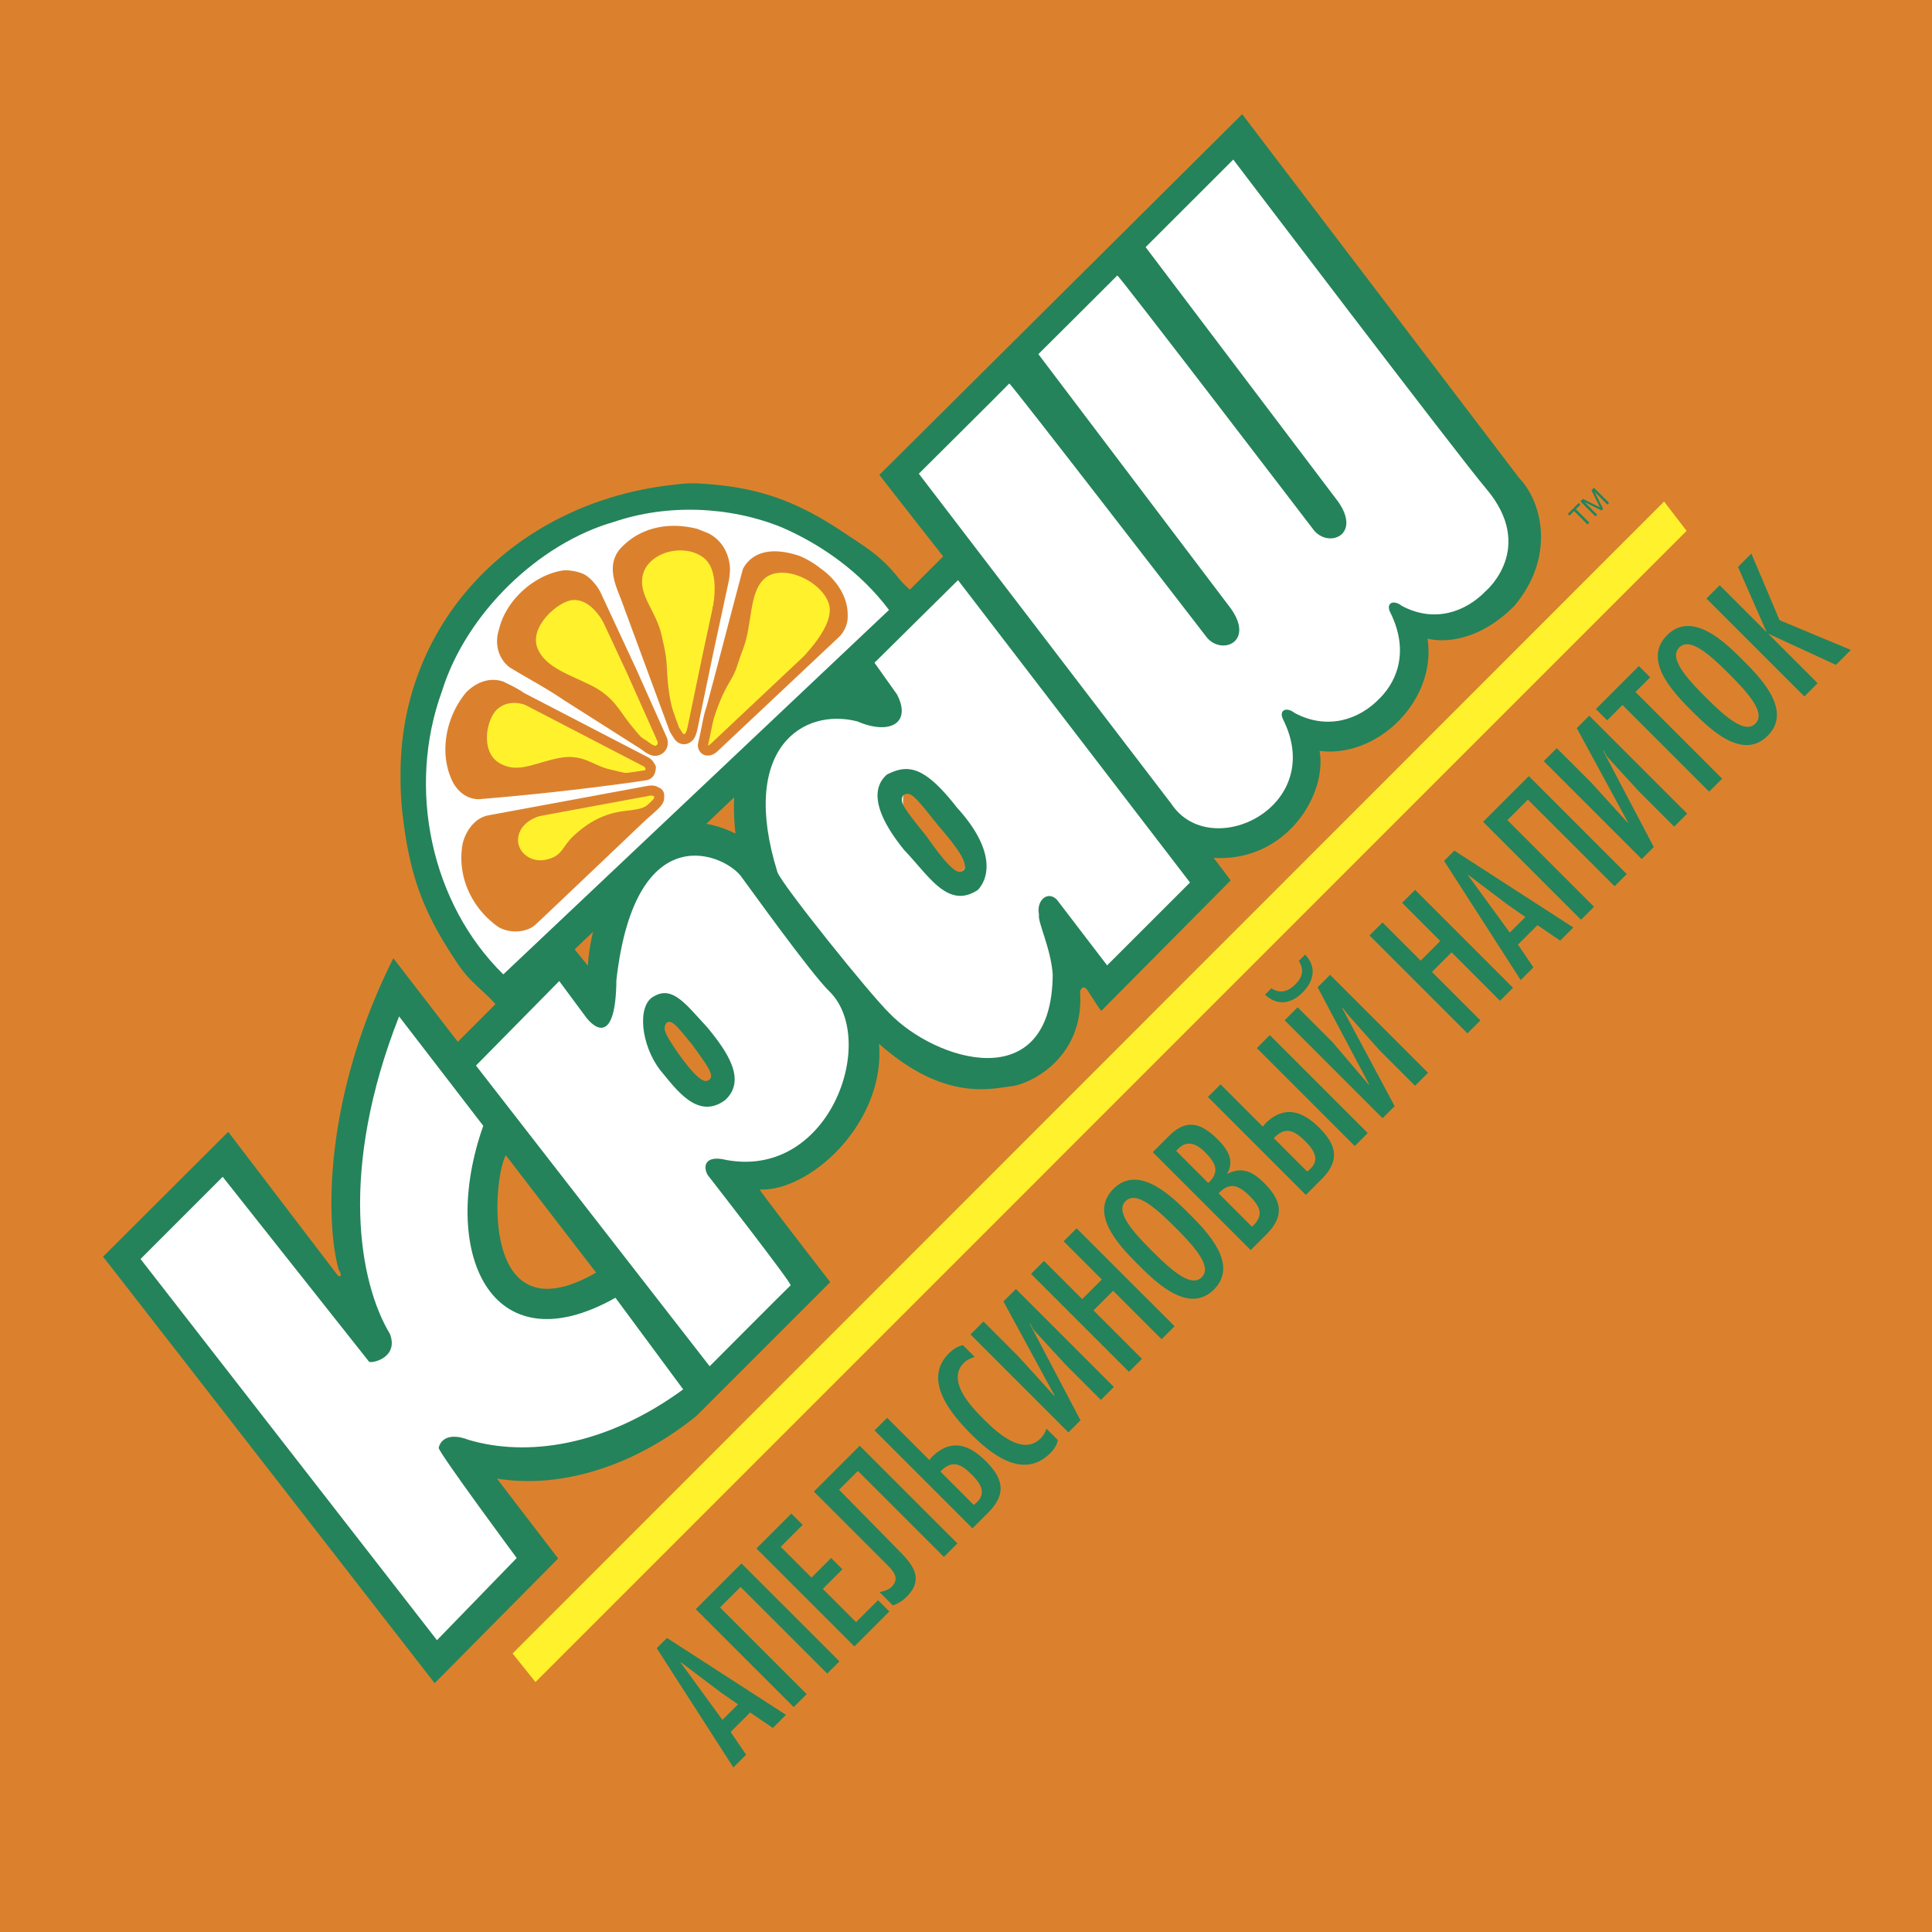
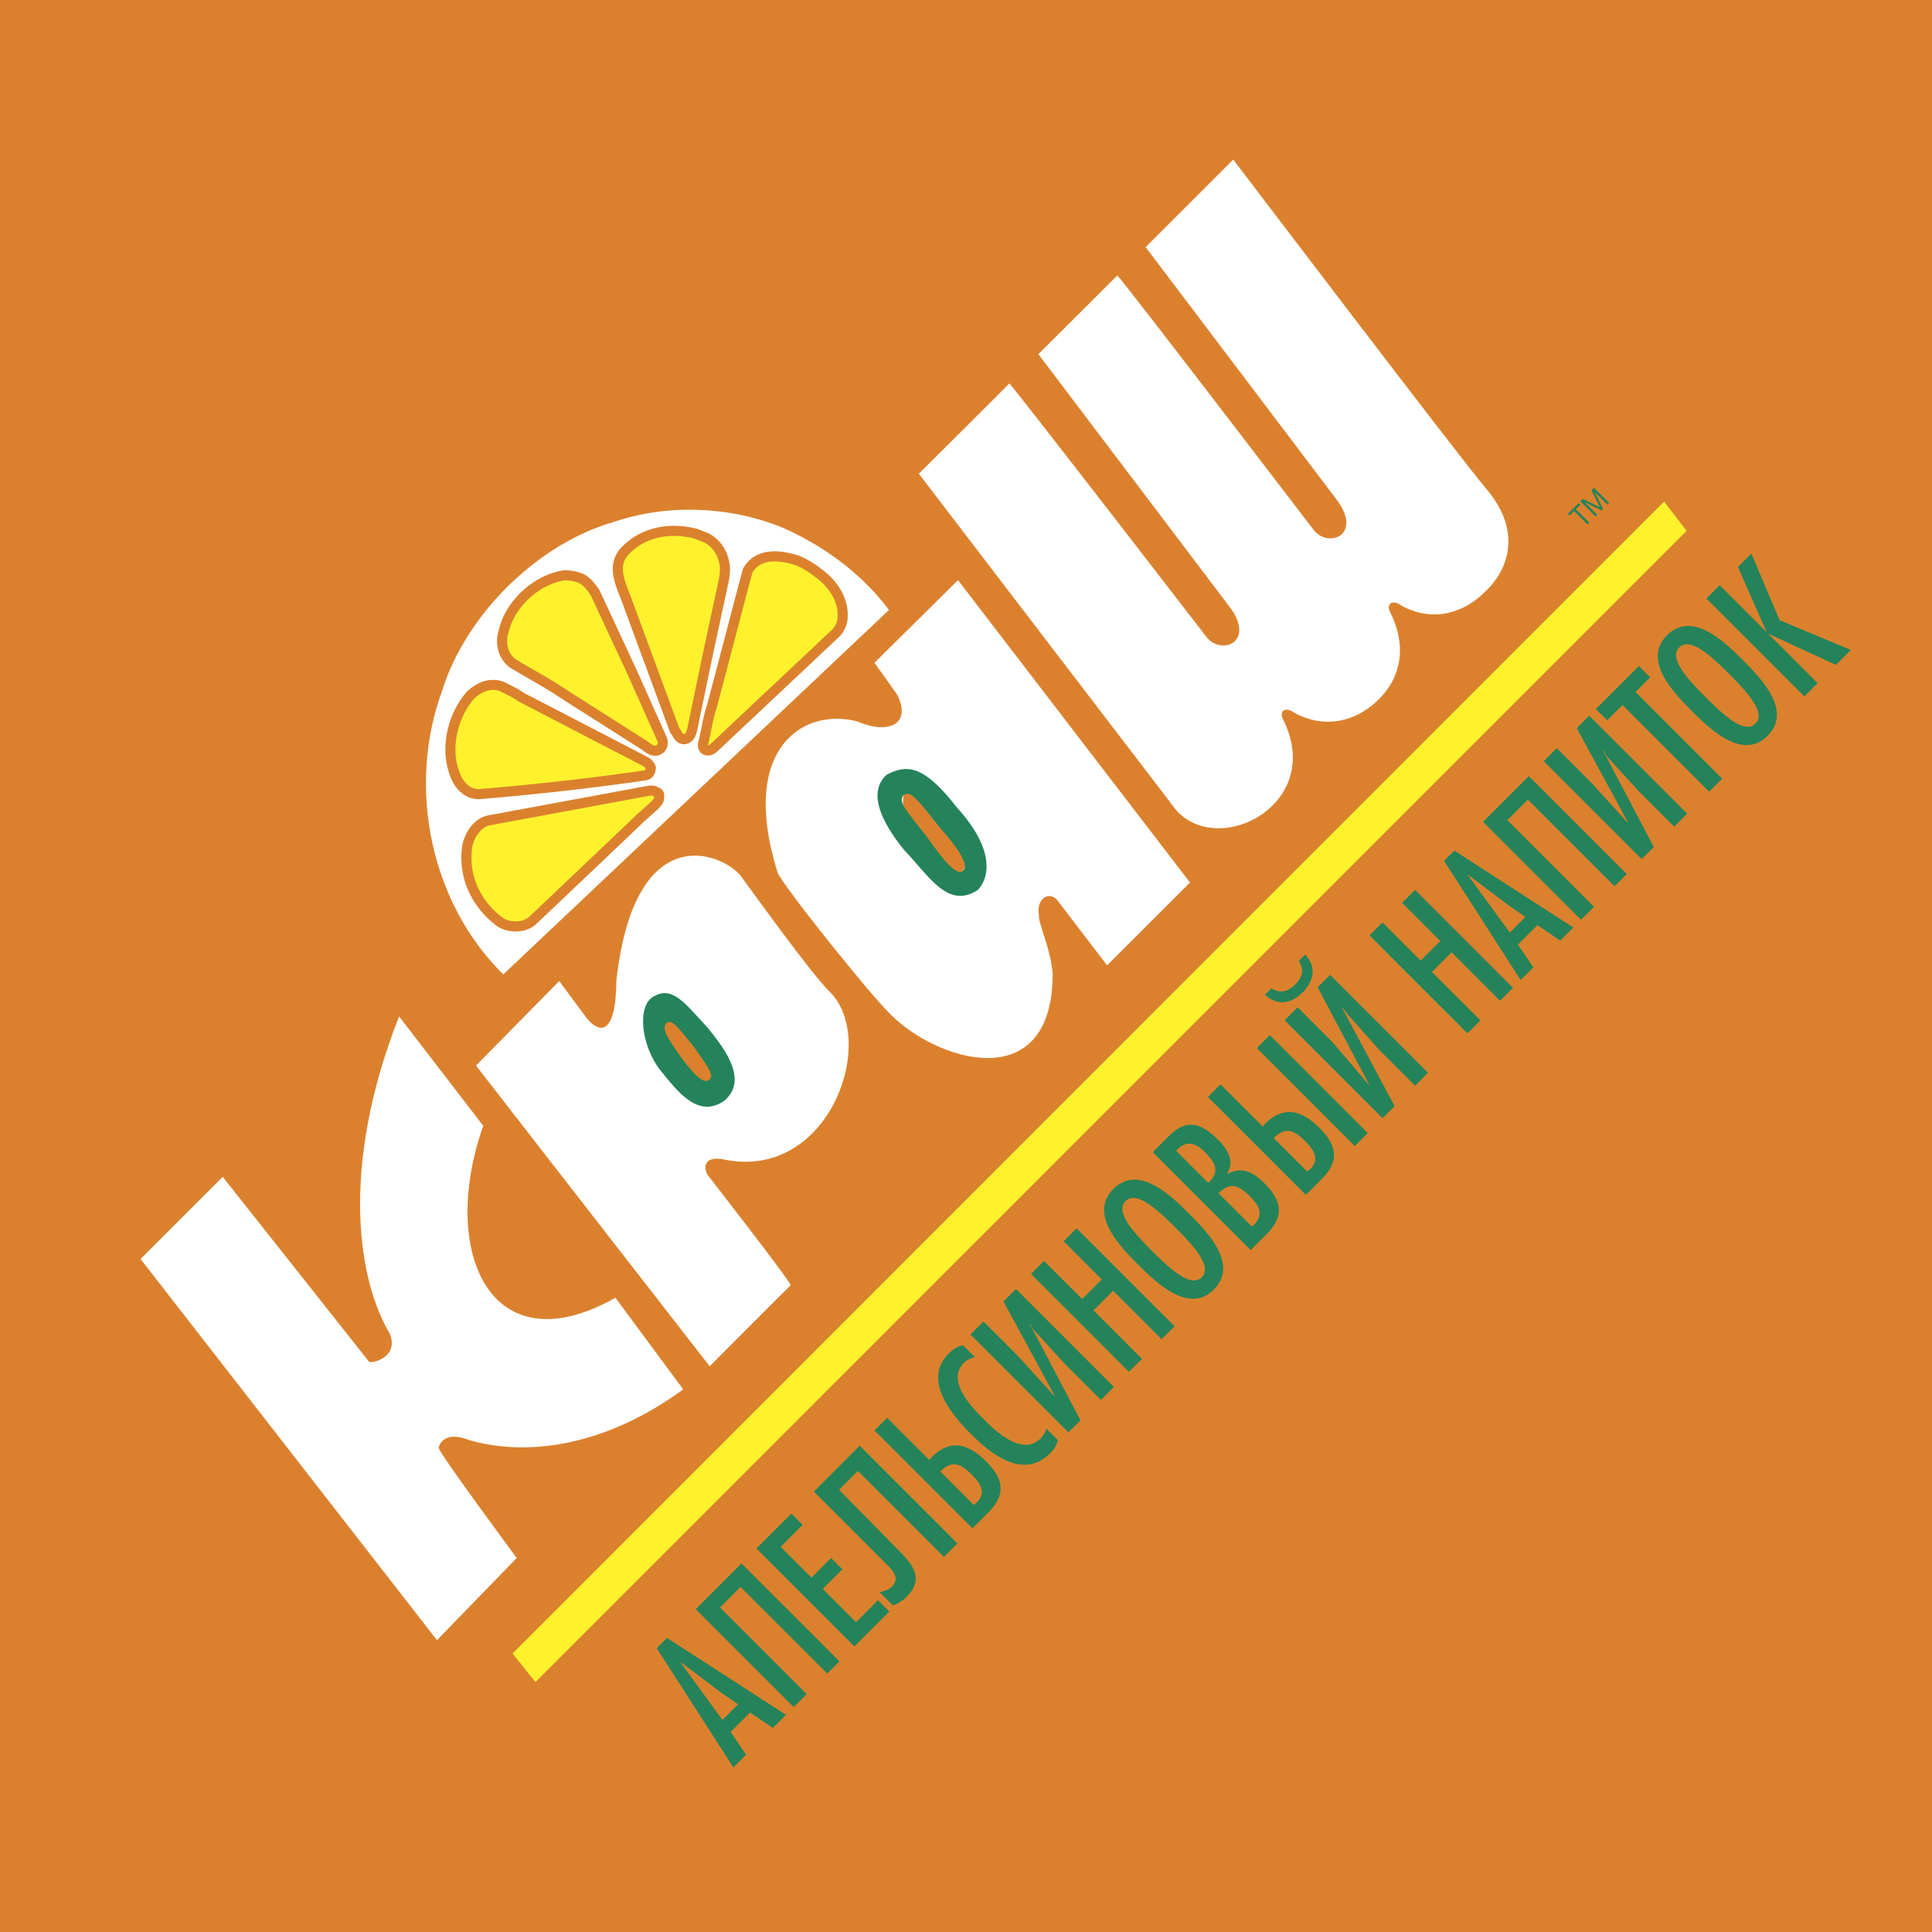
<svg xmlns="http://www.w3.org/2000/svg" width="2500" height="2500" viewBox="0 0 192.756 192.756">
  <g fill-rule="evenodd" clip-rule="evenodd">
    <path fill="#db812e" d="M0 0h192.756v192.756H0V0z" />
-     <path d="M59.175 92.963l-1.845 1.758 1.333 1.635c.041-1 .211-2.166.512-3.393zm14.073-13.414l-2.775 2.646c.917.152 1.887.466 2.91.971a22.5 22.5 0 0 1-.135-3.617zm-3.504-31.31c5.514.302 9.405 1.546 14.272 4.784 2.351 1.567 3.857 2.414 5.61 4.62.378.479.771.843 1.151 1.184l3.323-3.312s-6.107-7.787-6.367-8.138l36.2-35.986 27.65 36.322c2.322 2.43 3.582 7.85-.463 12.698-3.379 3.455-6.891 3.759-8.697 3.303.947 6.163-4.986 11.946-10.77 11.202.781 4.371-3.34 11.088-10.561 10.678l1.695 2.244-12.912 13.015c-.061 0-1.393-2.08-1.393-2.08-.516-.668-.725.152-.725.152.457 6.756-5.152 9.314-6.955 9.463-2.033.252-6.653 1.473-13.103-4.252.648 7.863-6.852 14.752-11.907 14.543.214.428 7.039 9.238 7.039 9.238L69.49 141.26c-6.007 4.881-13.335 7.324-19.91 6.26l6.107 7.971-12.321 12.443s-32.872-42.307-33.086-42.553l12.489-12.459 10.9 14.291c.384.34.442-.062.139-.504-1.205-4.043-1.835-16.619 5.437-31.105l6.43 8.338 3.762-3.762c-1.227-1.377-2.516-2.166-3.7-3.926-3.589-5.281-4.909-9.014-5.61-15.346-.145-1.423-.165-2.269-.165-3.712 0-15.366 11.612-26.978 26.895-28.792 1.113-.124 1.754-.228 2.887-.165z" fill="#24835a" />
    <path d="M77.961 52.6c4.006 1.725 7.936 4.52 10.734 8.255L50.216 97.213c-7.184-7.035-9.676-18.535-6.108-28.292 2.416-7.735 9.63-14.707 17.162-16.857 5.213-1.772 11.408-1.599 16.691.536z" fill="#fff" />
    <path d="M58.017 57.731c.611.312 1.218 1.135 1.413 1.522l3.654 7.846c1.01 2.283 1.991 4.445 3.001 6.728.087.362.025.632-.2.865-.57.495-1.089.033-1.676-.387l-7.745-4.92c-1.771-1.206-3.551-2.129-5.347-3.227-1.01-.803-1.222-2.104-.852-3.214.648-2.811 3.418-5.188 6.062-5.545.002 0 .862-.029 1.69.332zM50.016 68.466c.666.325 1.384.662 1.971 1.082l12.456 6.462c.299.183.328.304.495.57-.046.445-.162.703-.578.777l-1.355.199a276.612 276.612 0 0 1-15.014 1.658c-1.114.141-2.07-.649-2.507-1.717-1.151-2.657-.391-5.954 1.415-8.1.805-.781 1.898-1.326 3.117-.931zM70.457 53.658c1.018.52 1.699 1.513 1.854 2.819.063.536-.092 1.381-.092 1.381l-1.593 7.396-1.547 7.442c-.125.541-.266.906-.694 1.035-.362.087-.595-.138-.761-.403l-.333-.532-4.867-13.193c-.536-1.376-1.417-3.231-.07-4.628 1.875-1.958 4.532-2.369 7.06-1.729l1.043.412zM48.925 81.821l15.879-2.938c.403-.021.458-.008.756.175.162.038.233.225.196.387.05.524-.15.649-1.726 2.049 0 0-9.967 9.489-10.92 10.366-.862.792-2.444.668-3.18.157-2.44-1.759-3.812-4.695-3.288-7.705.25-1.082 1.048-2.32 2.283-2.491zM79.608 55.942a8.641 8.641 0 0 1 2 1.202c1.322.931 2.549 2.524 2.461 4.382.024.632-.34 1.298-.657 1.613L71.556 74.293c-.307.294-.595.603-.931.582-.295.046-.557-.3-.482-.624.461-2 .478-2.565.836-3.621 1.21-4.503 2.392-9.126 3.614-13.683 1.07-1.916 3.431-1.542 5.015-1.005z" fill="#fff22d" stroke="#db812e" stroke-width="1.006" stroke-linejoin="round" stroke-miterlimit="2.613" />
-     <path d="M55.656 81.033c-.826.032-7.586.349-8.442 2.121-1.196 2.478-.22 5.788 1.535 7.681 1.084 1.169 2.025 2.279 4.098 1.095 2.251-1.285 4.432-4.201 6.128-5.763 1.695-1.562 6.624-6.492 6.363-6.552-.826 1-1.28 1.095-2.969 1.29-1.718.198-3.43.852-5.229 2.571-1.096 1.047-1.009 1.96-2.726 2.308-1.559.315-2.979-.905-2.696-2.333.46-2.311 4.036-2.396 3.938-2.418zM53.912 71.024c-.671-.483-3.771-3.239-5.537-2.37-2.468 1.215-3.737 4.425-3.519 6.998.134 1.588.192 3.042 2.555 3.386 2.565.373 6.079-.582 8.377-.769 2.299-.188 8.271-1.043 8.102-1.252-1.267.279-1.44.106-3.098-.269s-2.636-1.603-5.075-1.111c-2.44.492-3.975 1.523-5.78.56-2.1-1.12-1.405-4.51-.301-5.461 1.782-1.538 4.339.366 4.276.288zM60.784 63.256c.12-.996-1.251-5.226-3.178-5.627-2.693-.561-5.369 1.476-6.782 3.638-.872 1.333-1.721 2.516-.071 4.241 1.791 1.874 5.148 3.284 7.074 4.551 1.926 1.267 7.533 4.675 7.528 4.407-1.17-.559-1.362-.844-2.438-2.16-1.076-1.316-1.669-2.788-3.895-3.902-2.226-1.114-4.536-1.784-5.367-3.655-.966-2.176 2.071-4.814 3.527-4.884 2.353-.115 3.604 3.492 3.602 3.391zM71.06 60.988c.279-.778 1.942-4.714.62-6.171-1.849-2.037-4.954-2.133-7.367-1.215-1.489.567-2.871 1.023-2.55 3.389.349 2.568 1.882 5.528 2.695 7.687.813 2.157 2.725 7.101 2.879 6.881-.386-1.146-.656-2.455-.753-4.152-.097-1.697-.101-2.003-.588-4.085-.566-2.423-2.3-3.897-1.873-5.899.498-2.328 4.095-3.285 6.057-1.791 1.873 1.428.822 5.439.88 5.356zM79.94 65.741c.539-.794 4.348-2.782 4.066-4.729-.394-2.723-3.079-4.571-5.593-5.159-1.552-.363-2.953-.757-4.009 1.383-1.147 2.324-1.532 5.636-2.064 7.879-.532 2.244-1.661 7.629-1.411 7.533.398-1.408.942-3.054 1.811-4.515.869-1.46.665-1.467 1.426-3.464.886-2.326.557-5.455 2.032-6.875 1.714-1.651 5.694.071 6.485 2.407.754 2.231-2.837 5.575-2.743 5.54z" fill="#db812e" />
    <path fill="#24835a" d="M158.387 52.328l.181-.181-1.345-1.342.455-.454-.17-.17-1.09 1.09.17.169.455-.455 1.344 1.343zM159.186 51.53l.171-.172-1.259-1.258.004-.004 1.683.833.156-.154-.836-1.684.004-.004 1.26 1.258.172-.171-1.514-1.512-.248.248.842 1.701-1.703-.841-.248.248 1.516 1.512z" />
    <path d="M123.043 15.919s22.604 29.752 25.195 32.792c5.076 5.955.012 10.242.012 10.242-2.029 2.111-5.145 3.227-8.389 1.495-.859-.668-1.604-.267-1.166.63 1.812 3.607.9 6.675-1.072 8.623-2.029 2.111-5.205 3.167-8.449 1.435-.859-.667-1.604-.267-1.166.63 4.391 8.741-7.213 14.314-11.125 8.455l-25.212-32.96s8.599-8.542 9.024-9c.275.122 19.68 25.298 19.68 25.298 1.469 1.851 4.809.534 2.443-2.825l-19.221-25.402s7.688-7.647 7.877-7.851c.275.123 19.588 25.39 19.588 25.39 1.469 1.852 4.809.534 2.441-2.825L114.3 24.657l8.743-8.738zM74.018 87.549c.52.675 6.884 9.593 8.755 11.388 4.929 4.891-.109 19.09-10.74 16.705-1.756-.268-1.87.801-1.431 1.584 0 0 8.43 10.826 8.278 11.01-.366.336-8.077 8.076-8.077 8.076-.275-.336-23.314-30-23.314-30l8.306-8.43 2.534 3.42c1.07 1.516 3.112 2.793 3.169-3.523 1.908-16.718 11.05-12.462 12.52-10.23zM85.544 71.976c3.226 1.393 5.439.172 3.951-2.691l-2.247-3.163 8.333-8.241 23.147 30.169-8.27 8.266-4.836-6.325c-.859-1.278-2.271-.324-1.965 1.25-.135.812 1.182 3.312 1.373 5.983-.076 12.367-11.776 8.57-16.28 3.875-1.909-1.832-10.764-12.863-11.185-14.087-3.834-12.306 2.521-16.448 7.979-15.036zM22.219 117.412l14.612 18.459c.505.154 2.948-.533 2.07-2.785-3.092-5.152-5.115-16.336.916-31.68l8.398 10.916c-4.428 12.52.687 24.199 13.188 17.156l6.759 9.141c-7.884 5.766-15.709 6.721-21.396 5.041-1.985-.764-2.818-.004-3.001.791.045.535 7.787 10.992 7.787 10.992l-7.955 8.199-29.575-38.031 8.197-8.199z" fill="#fff" />
    <path d="M59.473 126.969c-11.602 6.689-10.342-9.379-9.006-11.707 0 0 8.35 10.867 9.006 11.707z" fill="#db812e" />
    <path fill="#fff22d" d="M168.271 52.964L53.424 167.816l-2.282-2.847L166.027 50.041l2.244 2.923z" />
    <path d="M65.792 101.322s1.807-.902 4.621 3.232c2.814 4.133.938 4.689.938 4.689s-3.023-.521-4.551-3.439c-1.529-2.917-1.008-4.482-1.008-4.482z" fill="#db812e" />
    <path d="M67.491 104.84c-1.146-1.717-1.451-2.252-.955-2.824.496-.268.916.229 2.558 2.252 1.03 1.49 2.366 3.055 1.66 3.455-.515.515-1.584-.477-3.263-2.883zm-1.604 1.947c-1.946-2.48-2.386-6.545-.61-7.404 1.851-1.051 3.168.84 5.267 3.092 2.042 2.461 3.97 5.305 1.794 7.289-2.71 1.986-4.828-1.01-6.451-2.977z" fill="#24835a" />
    <path d="M90.176 79.178s1.807-.903 4.62 3.231c2.815 4.134.938 4.69.938 4.69s-3.022-.521-4.551-3.439c-1.528-2.919-1.007-4.482-1.007-4.482z" fill="#db812e" />
    <path d="M90.221 84.82c-3.302-4.064-3.111-6.355-1.723-7.548 2.085-1.059 3.727-.868 6.971 3.292 3.855 4.237 3.225 7.004 2.098 8.219-2.976 1.972-4.846-1.348-7.346-3.963zm2.251-1.336c-2.265-2.854-2.805-3.454-2.347-4.141.726-.496 1.241.21 3.548 3.105 2.597 2.964 2.94 4.071 2.351 4.458-.631.529-2.082-1.341-3.552-3.422zM65.521 164.441l7.647 11.898 1.271-1.271-1.542-2.268 1.944-1.943 2.268 1.541 1.309-1.309-11.873-7.672-1.024 1.024zm8.113 5.6l-1.556 1.555-4.187-5.742.026-.025 4.044 3.059 1.673 1.153zM83.75 165.756l-9.772-9.772-4.562 4.563 9.772 9.771 1.296-1.295-8.645-8.646 2.048-2.047 8.645 8.645 1.218-1.219zM75.469 154.492l9.773 9.774 3.487-3.489-1.128-1.127-2.19 2.192-3.319-3.319 1.957-1.957-1.127-1.127-1.958 1.957-3.071-3.072 2.19-2.191-1.127-1.127-3.487 3.486zM95.521 153.986l-9.747-9.746-4.575 4.574 7.258 7.258c.661.662 1.361 1.387.493 2.256-.312.311-.778.414-1.192.52l1.322 1.32c.505-.143 1.011-.492 1.374-.855 1.698-1.697.739-3.07-.635-4.471l-6.104-6.209 1.879-1.879 8.58 8.58 1.347-1.348zM98.371 145.795c-1.71-1.711-3.525-2.307-5.429-.402-.065.092-.143.17-.208.285l-4.225-4.225-1.257 1.256 9.772 9.773 1.557-1.555c1.839-1.841 1.542-3.382-.21-5.132zm-1.412 1.334c.947.947 1.517 1.932.337 2.904l-.143.117-3.332-3.332.064-.064c1.169-1.166 2.064-.635 3.074.375zM96.069 134.203c-.596.156-.972.402-1.413.842-2.657 2.658.311 6.119 2.268 8.076 2.048 2.047 5.21 4.51 7.855 1.865.375-.375.648-.777.764-1.309l-1.141-1.141a2.255 2.255 0 0 1-.582.973c-1.775 1.775-4.316-.559-5.613-1.854-1.217-1.219-3.849-3.875-2.034-5.689.298-.299.687-.455 1.075-.584l-1.179-1.179zM111.133 138.375l-9.774-9.773-1.244 1.244 5.119 9.424h-.05l-3.579-3.942-3.486-3.486-1.295 1.297 9.772 9.771 1.205-1.205-5.067-9.631h.051l.324.584 3.137 3.422 3.59 3.59 1.297-1.295zM102.865 127.096l9.772 9.773 1.297-1.295-4.834-4.836 1.957-1.957 4.834 4.834 1.297-1.295-9.774-9.773-1.297 1.297 3.811 3.81-1.957 1.957-3.811-3.81-1.295 1.295zM111.084 118.619c-2.516 2.514.713 5.793 2.475 7.557 1.764 1.762 5.043 4.99 7.557 2.475 2.514-2.514-.713-5.793-2.477-7.557-1.762-1.762-5.041-4.989-7.555-2.475zm1.217 1.219c1.025-1.023 2.891.557 4.965 2.631s3.654 3.939 2.631 4.963c-1.023 1.025-2.891-.557-4.965-2.631-2.073-2.072-3.655-3.94-2.631-4.963zM121.582 119.059c1.166-1.217 2.061-.764 3.137.312 1.076 1.074 1.373 1.943.193 3.02l-3.33-3.332zm4.756 4.109c1.803-1.801 1.596-3.33-.207-5.133-1.088-1.088-2.203-1.686-3.668-.92l-.025-.025c.766-1.311.025-2.438-.934-3.396-1.646-1.646-3.109-2.125-4.873-.363l-1.619 1.621 9.771 9.771 1.555-1.555-6.156-8.256c1.037 1.037 1.621 1.957.363 3.109l-3.201-3.201.221-.219c.895-.895 1.854-.455 2.617.311l6.156 8.256zM131.637 112.529c-1.711-1.709-3.525-2.307-5.432-.4-.064.09-.143.168-.207.285l-4.225-4.227-1.258 1.258 9.773 9.773 1.555-1.557c1.841-1.839 1.544-3.382-.206-5.132zm-1.412 1.336c.945.945 1.516 1.932.336 2.904l-.143.115-3.33-3.33.064-.064c1.166-1.168 2.061-.635 3.073.375zM126.689 103.271l-1.296 1.297 9.773 9.772 1.297-1.295-9.774-9.774zM130.215 95.236l-.635.635c.57.908.363 1.633-.363 2.359-.699.699-1.504.934-2.371.375l-.635.635c1.281 1.18 2.656.869 3.719-.193 1.154-1.154 1.465-2.527.285-3.811zm12.262 11.795l-9.773-9.773-1.244 1.244 5.146 9.709h-.053l-3.604-4.227-3.486-3.486-1.295 1.297 9.771 9.771 1.205-1.205-5.248-9.811h.051l.559.713 3.084 3.473 3.59 3.59 1.297-1.295zM136.633 93.328l9.773 9.774 1.295-1.297-4.834-4.834 1.957-1.958 4.834 4.835 1.297-1.295-9.773-9.774-1.295 1.296 3.81 3.811-1.957 1.957-3.81-3.811-1.297 1.296zM144.074 85.888l7.646 11.897 1.27-1.27-1.541-2.268 1.943-1.944 2.268 1.542 1.311-1.309-11.873-7.673-1.024 1.025zm8.114 5.599l-1.555 1.556-4.188-5.742.027-.026 4.043 3.059 1.673 1.153zM162.303 87.204l-9.772-9.773-4.562 4.562 9.771 9.773 1.297-1.297-8.644-8.644 2.046-2.048 8.647 8.644 1.217-1.217zM168.332 81.175l-9.773-9.772-1.245 1.244 5.12 9.423h-.051l-3.578-3.941-3.487-3.486-1.297 1.296 9.774 9.773L165 84.506l-5.068-9.63h.052l.325.583 3.136 3.422 3.59 3.591 1.297-1.297zM159.221 70.741l1.129 1.127 1.529-1.529 8.644 8.645 1.297-1.296-8.646-8.646 1.465-1.464-1.127-1.127-4.291 4.29zM166.322 63.38c-2.514 2.514.713 5.793 2.477 7.556 1.762 1.763 5.041 4.99 7.557 2.476 2.514-2.515-.713-5.794-2.477-7.557-1.762-1.763-5.041-4.99-7.557-2.475zm1.219 1.218c1.023-1.024 2.891.557 4.965 2.631s3.654 3.94 2.631 4.964c-1.025 1.024-2.891-.557-4.965-2.631s-3.654-3.94-2.631-4.964zM170.25 59.711l9.773 9.773 1.323-1.322-4.951-4.952 6.777 3.124 1.492-1.49-7.117-2.969-2.813-6.648-1.334 1.335 2.864 6.519-4.692-4.692-1.322 1.322z" fill="#24835a" />
  </g>
</svg>